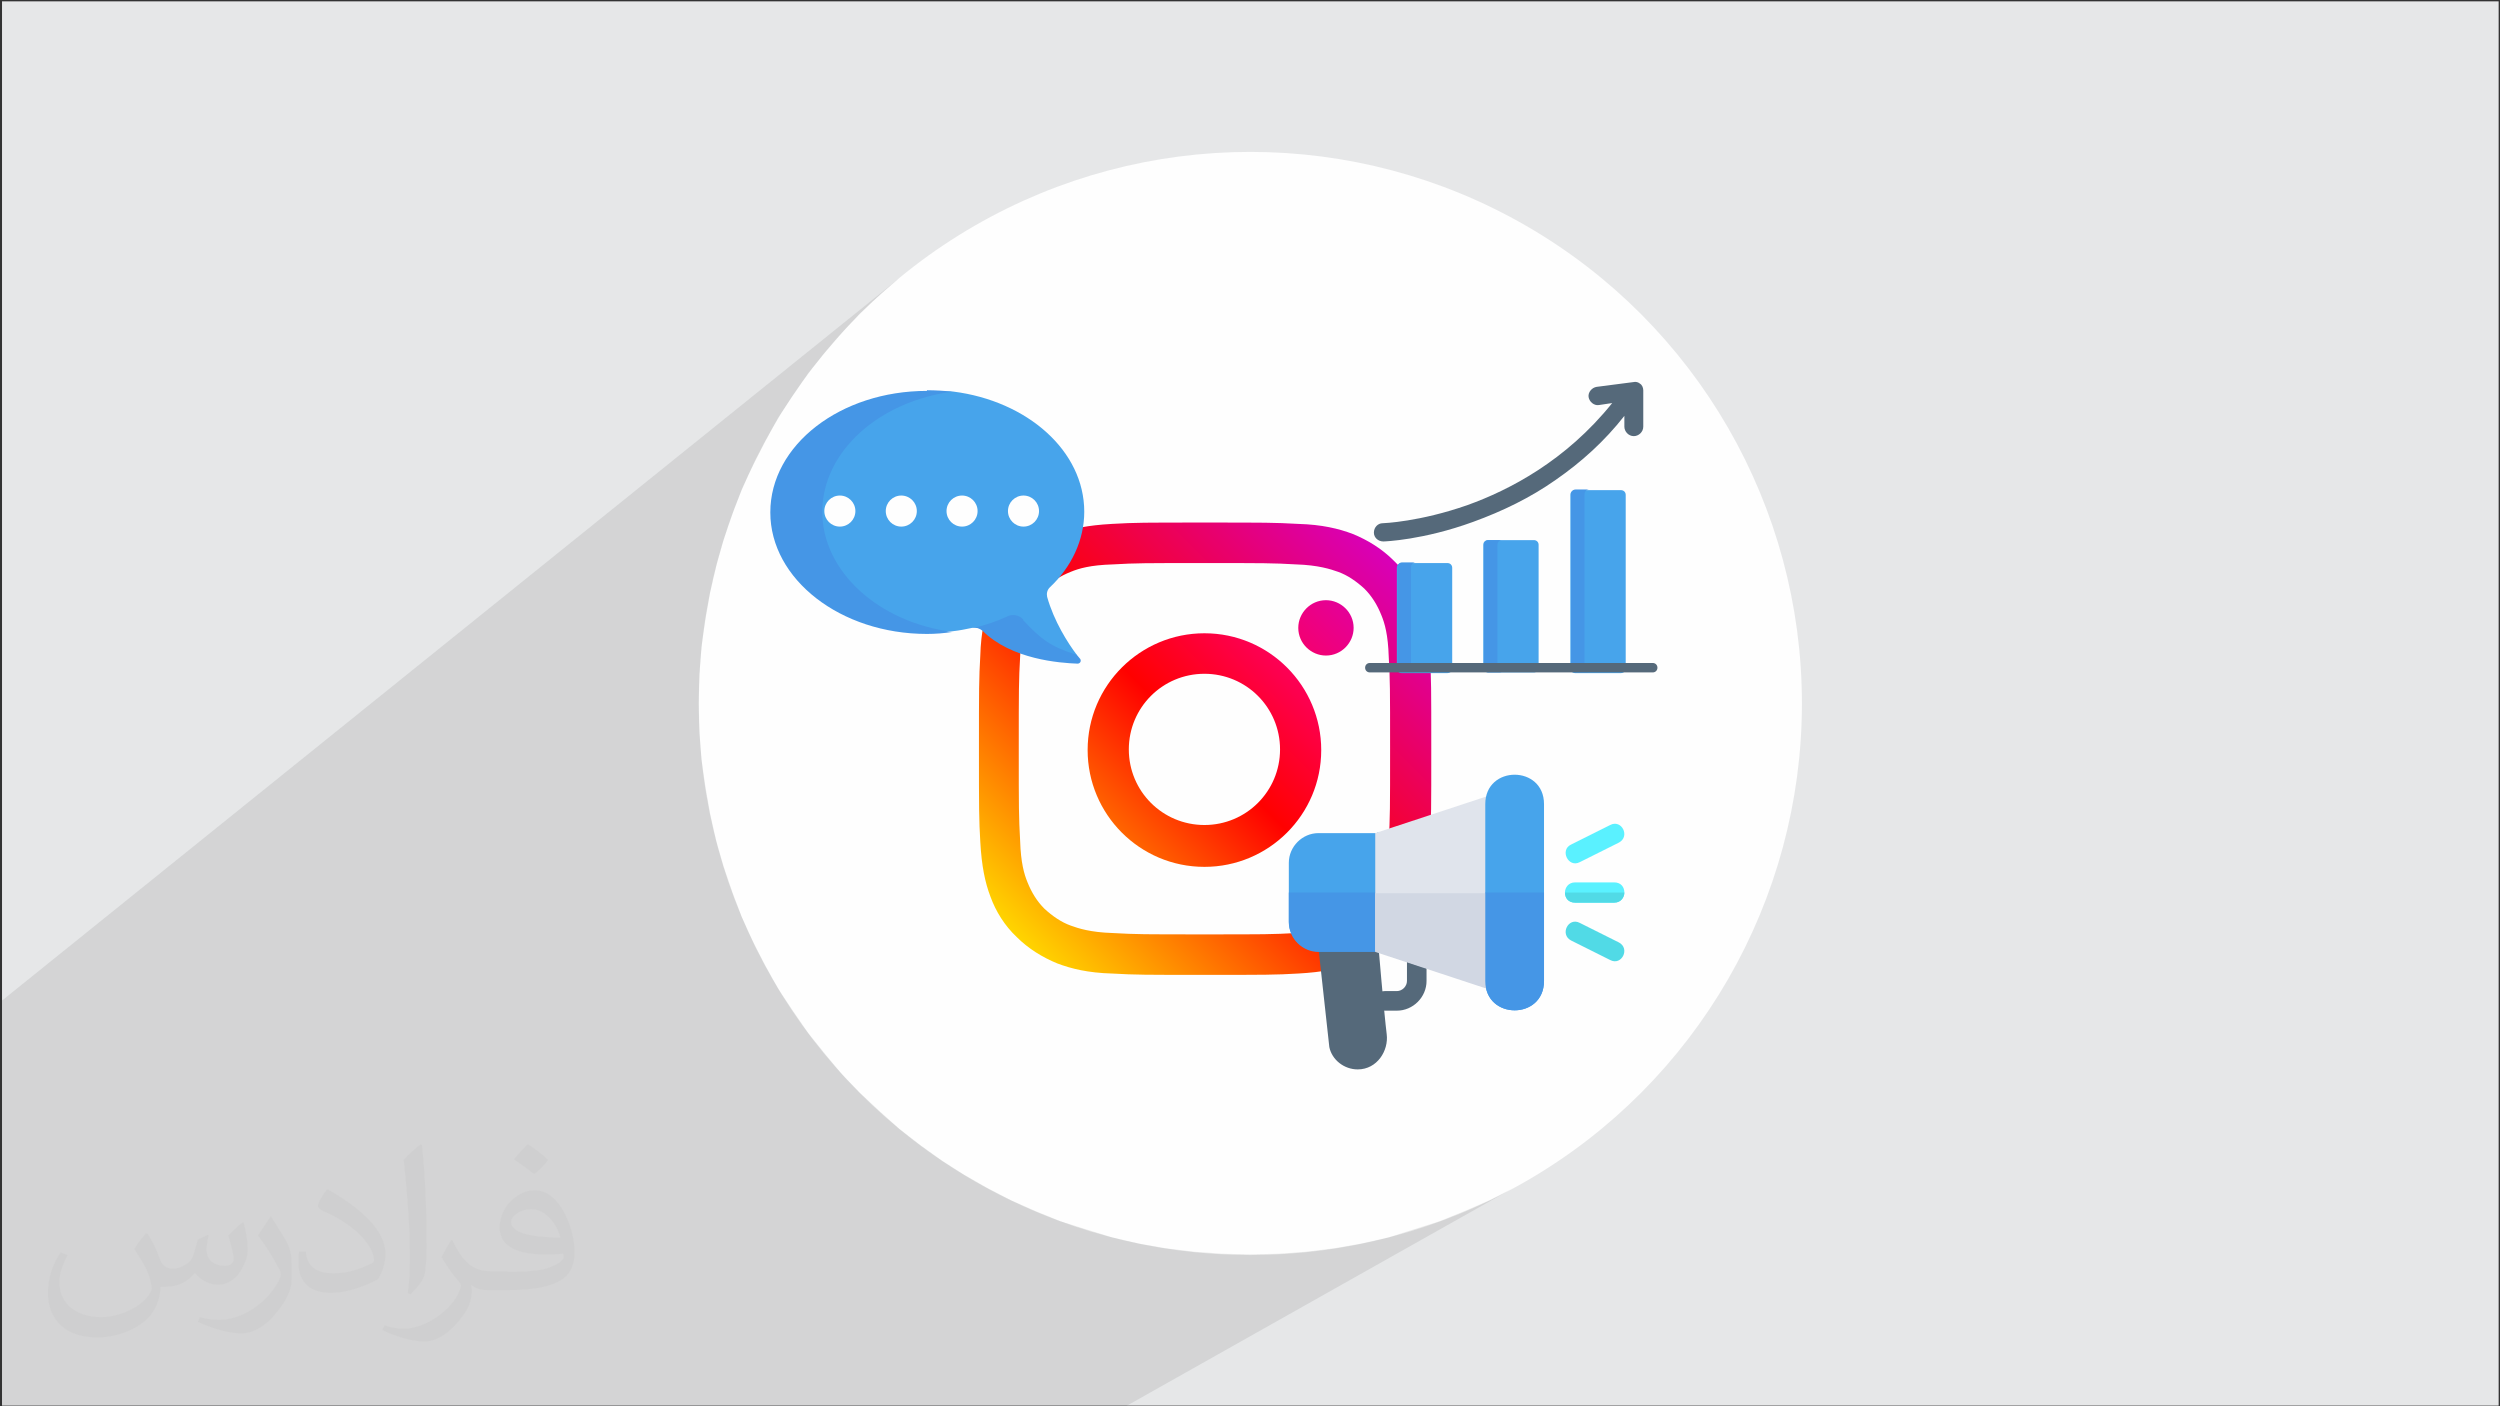
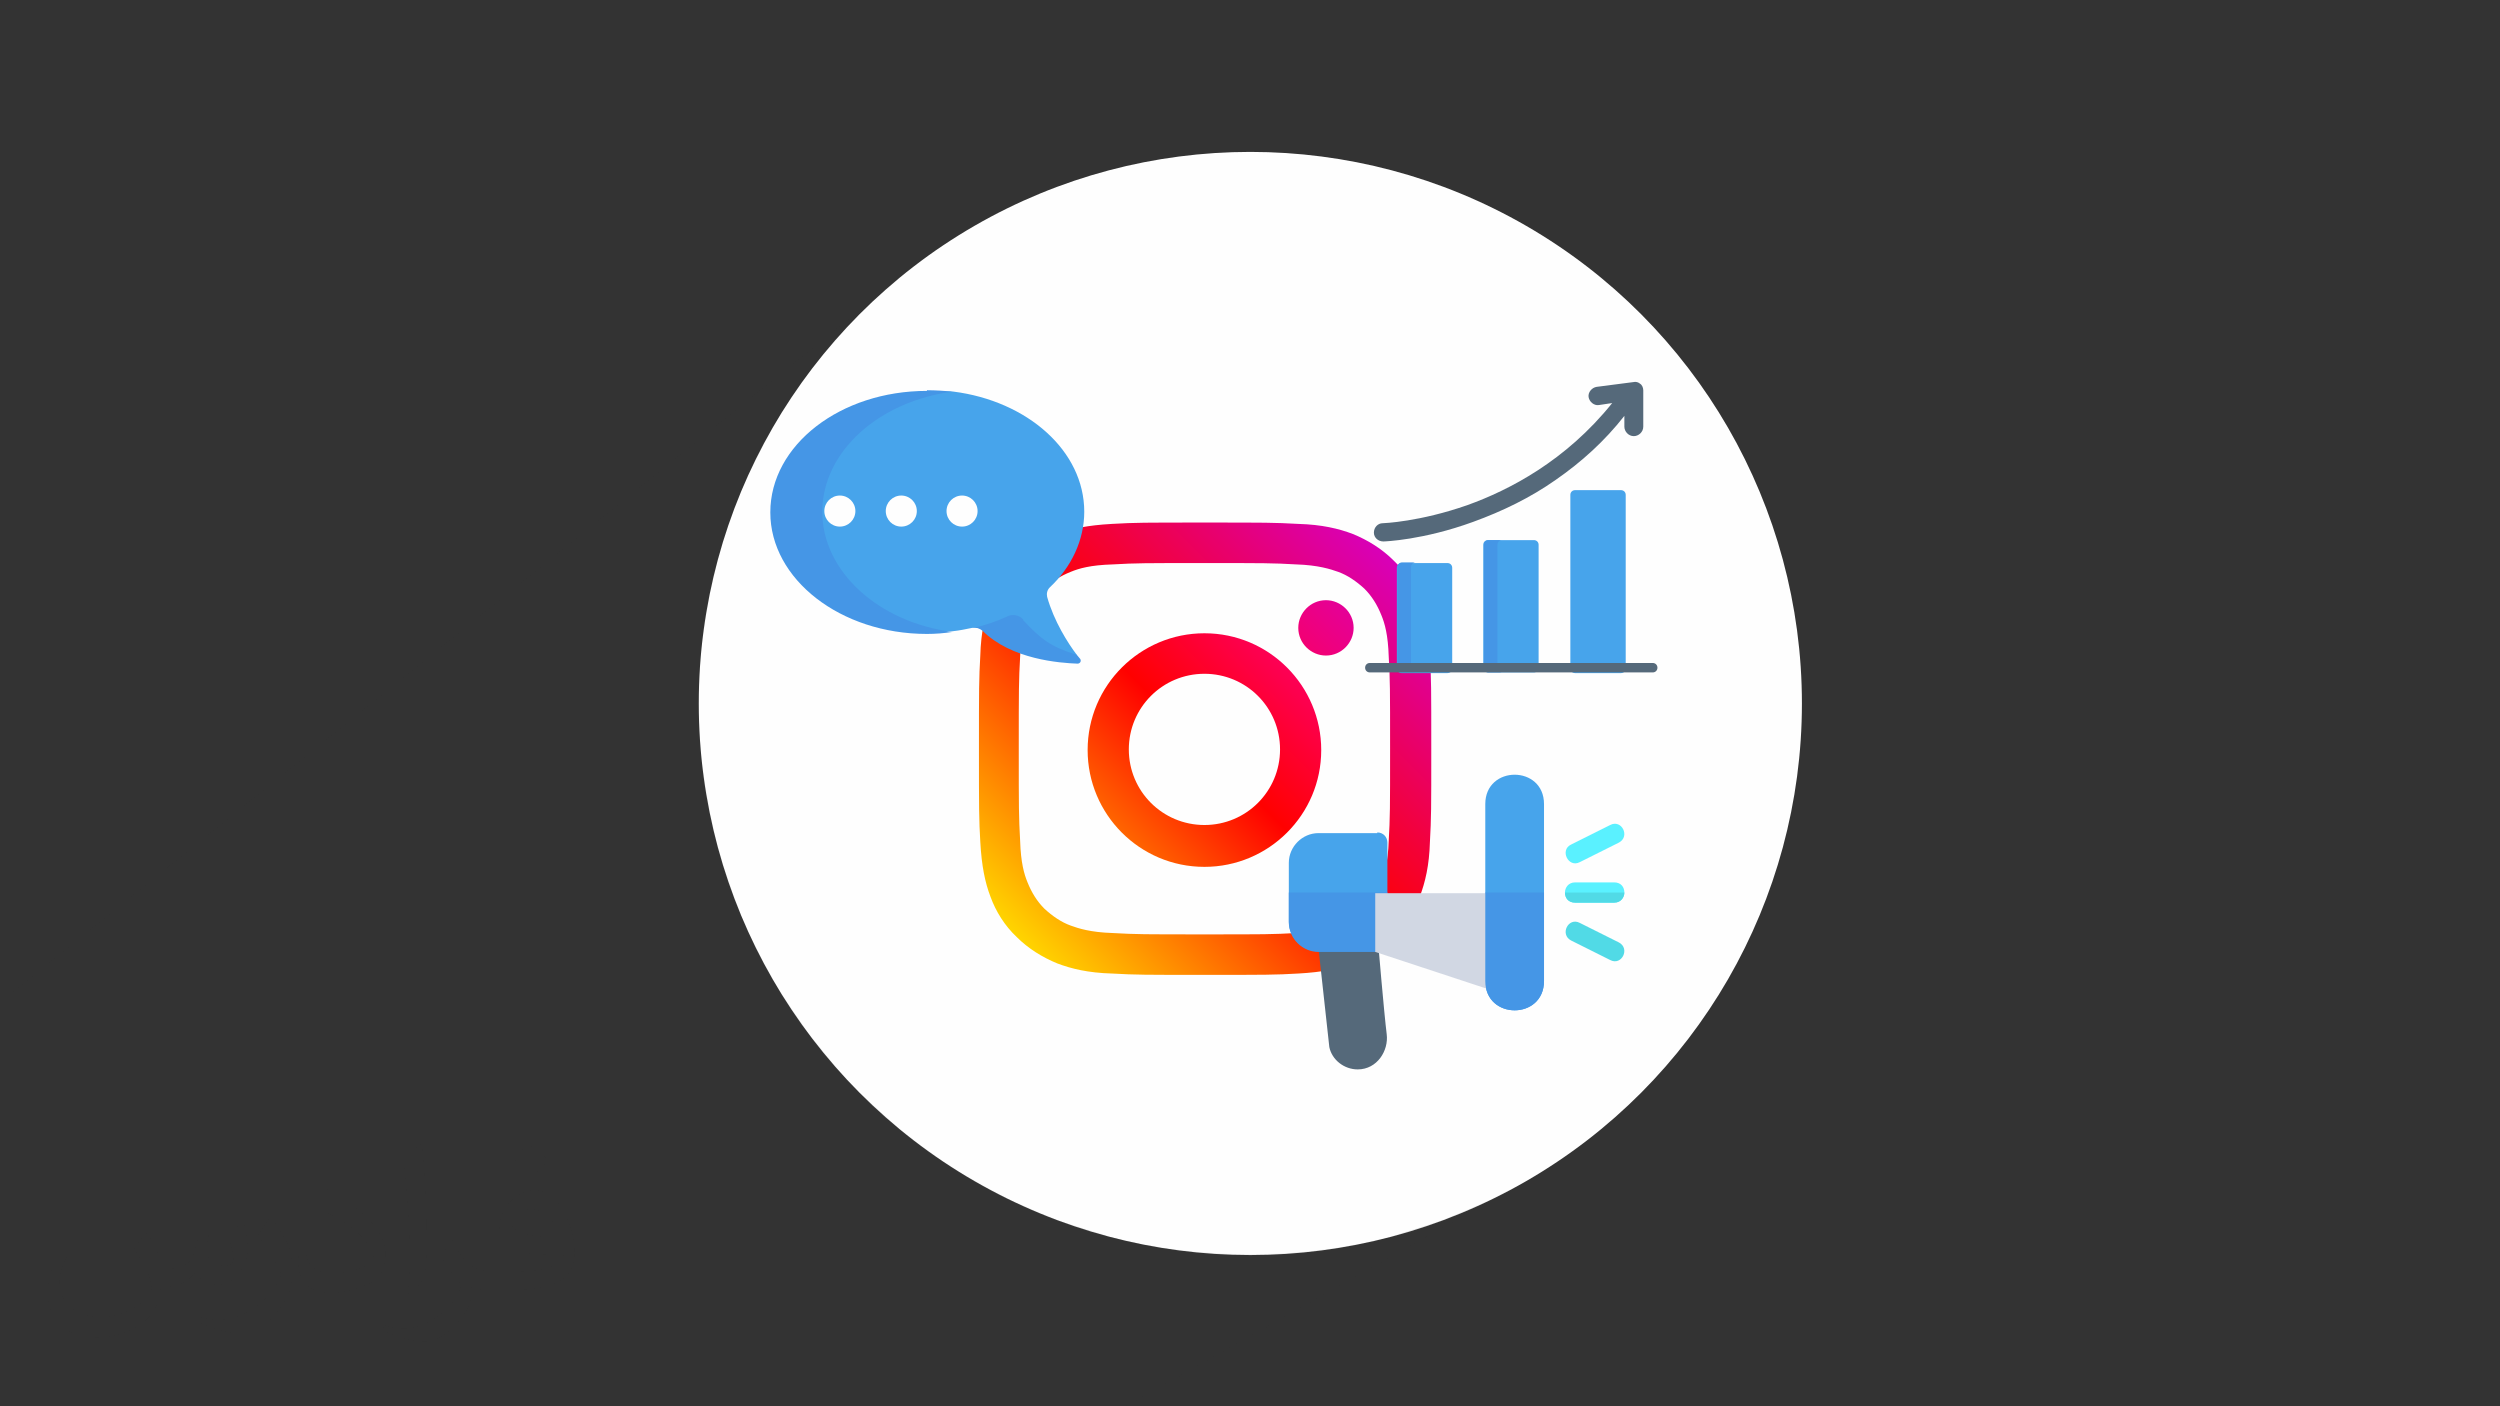
<svg xmlns="http://www.w3.org/2000/svg" xml:space="preserve" width="3.703in" height="2.083in" version="1.1" style="shape-rendering:geometricPrecision; text-rendering:geometricPrecision; image-rendering:optimizeQuality; fill-rule:evenodd; clip-rule:evenodd" viewBox="0 0 3703 2083" enable-background="new 0 0 512 512">
  <rect x="0" y="0" width="3703" height="2083" fill="#333333" stroke="none" />
  <defs>
    <style type="text/css">
   
    .fil8 {fill:#FEFEFE}
    .fil6 {fill:#4596E6}
    .fil5 {fill:#47A4EB}
    .fil10 {fill:#51DAE6}
    .fil7 {fill:#55697A}
    .fil9 {fill:#5AF1FF}
    .fil12 {fill:#D1D7E3}
    .fil11 {fill:#E0E4EC}
    .fil0 {fill:#E6E7E8}
    .fil1 {fill:#FEFEFE}
    .fil14 {fill:#373435;fill-opacity:0.031}
    .fil13 {fill:#373435;fill-opacity:0.102}
    .fil2 {fill:url(#id0)}
    .fil3 {fill:url(#id1)}
    .fil4 {fill:url(#id2)}
   
  </style>
    <linearGradient id="id0" gradientUnits="userSpaceOnUse" x1="1504" y1="1389" x2="2064" y2="829">
      <stop offset="0" style="stop-opacity:1; stop-color:#FFD600" />
      <stop offset="0.502" style="stop-opacity:1; stop-color:#FF0100" />
      <stop offset="1" style="stop-opacity:1; stop-color:#D800B9" />
    </linearGradient>
    <linearGradient id="id1" gradientUnits="userSpaceOnUse" x1="1662" y1="1231" x2="1905" y2="987">
      <stop offset="0" style="stop-opacity:1; stop-color:#FF6400" />
      <stop offset="0.502" style="stop-opacity:1; stop-color:#FF0100" />
      <stop offset="1" style="stop-opacity:1; stop-color:#FD0056" />
    </linearGradient>
    <linearGradient id="id2" gradientUnits="userSpaceOnUse" x1="1934" y1="959" x2="1992" y2="901">
      <stop offset="0" style="stop-opacity:1; stop-color:#F30072" />
      <stop offset="1" style="stop-opacity:1; stop-color:#E50097" />
    </linearGradient>
  </defs>
  <g id="Layer_x0020_1">
-     <polygon class="fil0" points="3,2 3701,2 3701,2082 3,2082 " />
    <circle class="fil1" cx="1852" cy="1042" r="817" />
    <g id="_2482189111344">
      <g>
        <path class="fil2" d="M2118 971c-2,-36 -7,-60 -15,-81 -8,-22 -21,-43 -39,-60 -17,-17 -38,-30 -60,-39 -21,-8 -46,-14 -81,-15 -36,-2 -48,-2 -138,-2 -91,0 -103,0 -138,2 -36,2 -60,7 -81,15 -22,8 -43,21 -60,39 -17,17 -30,38 -39,60 -8,21 -14,46 -15,81 -2,36 -2,48 -2,138 0,91 0,103 2,138 2,36 7,60 15,81 8,22 21,43 39,60 17,17 38,30 60,39 21,8 46,14 81,15 36,2 48,2 138,2 91,0 103,0 138,-2 36,-2 60,-7 81,-15 45,-17 81,-53 99,-99 8,-21 14,-46 15,-81 2,-36 2,-48 2,-138 0,-91 0,-103 -2,-138zm-61 274c-1,33 -7,51 -11,62 -11,29 -35,53 -64,64 -12,5 -29,10 -62,11 -36,2 -46,2 -136,2 -89,0 -101,0 -136,-2 -33,-1 -51,-7 -62,-11 -14,-5 -27,-14 -39,-25 -11,-11 -19,-24 -25,-39 -5,-12 -10,-29 -11,-62 -2,-36 -2,-46 -2,-136 0,-89 0,-101 2,-136 1,-32 7,-51 11,-62 5,-14 14,-27 25,-39 11,-11 24,-19 39,-25 12,-5 29,-10 62,-11 36,-2 46,-2 136,-2l0 0c89,0 101,0 136,2 32,1 51,7 62,11 14,5 27,14 39,25 11,11 19,24 25,39 5,12 10,29 11,62 2,36 2,46 2,136 0,89 0,101 -2,136l0 0 0 0zm0 0z" />
        <path class="fil3" d="M1784 938c-95,0 -173,77 -173,173 0,95 77,173 173,173 95,0 173,-77 173,-173 0,-95 -77,-173 -173,-173zm0 284c-62,0 -112,-50 -112,-112 0,-62 50,-112 112,-112 62,0 112,50 112,112 0,62 -50,112 -112,112l0 0zm0 0z" />
        <path class="fil4" d="M2005 930c0,22 -18,41 -41,41 -22,0 -41,-18 -41,-41 0,-22 18,-41 41,-41 22,0 41,18 41,41zm0 0z" />
      </g>
      <g>
        <path class="fil5" d="M2144 834l-68 0c-4,0 -7,3 -7,7l0 149c0,4 3,7 7,7l68 0c4,0 7,-3 7,-7l0 -149c0,-4 -3,-7 -7,-7z" />
        <path class="fil6" d="M2090 989l0 -149c0,-4 3,-7 7,-7l-20 0c-4,0 -7,3 -7,7l0 149c0,4 3,7 7,7l20 0c-4,0 -7,-3 -7,-7z" />
        <path class="fil5" d="M2272 800l-68 0c-4,0 -7,3 -7,7l0 182c0,4 3,7 7,7l68 0c4,0 7,-3 7,-7l0 -182c0,-4 -3,-7 -7,-7z" />
        <path class="fil6" d="M2218 989l0 -182c0,-4 3,-7 7,-7l-20 0c-4,0 -7,3 -7,7l0 182c0,4 3,7 7,7l20 0c-4,0 -7,-3 -7,-7z" />
        <path class="fil5" d="M2401 726l-68 0c-4,0 -7,3 -7,7l0 257c0,4 3,7 7,7l68 0c4,0 7,-3 7,-7l0 -257c0,-4 -3,-7 -7,-7z" />
-         <path class="fil6" d="M2347 989l0 -257c0,-4 3,-7 7,-7l-20 0c-4,0 -7,3 -7,7l0 257c0,4 3,7 7,7l20 0c-4,0 -7,-3 -7,-7z" />
        <path class="fil7" d="M2448 996l-419 0c-4,0 -7,-3 -7,-7 0,-4 3,-7 7,-7l419 0c4,0 7,3 7,7 0,4 -3,7 -7,7z" />
        <path class="fil7" d="M2430 569c-3,-3 -7,-4 -11,-3l-54 7c-7,1 -13,8 -12,15 1,7 8,13 15,12l20 -3c-69,86 -153,129 -214,151 -71,25 -125,27 -126,27 -7,0 -13,6 -13,14 0,7 6,13 14,13 0,0 0,0 0,0 2,0 59,-2 133,-29 44,-16 85,-36 122,-62 39,-27 73,-58 102,-95l0 16c0,7 6,14 14,14 7,0 14,-6 14,-14l0 -54c0,-4 -2,-8 -5,-10z" />
      </g>
      <g>
        <path class="fil5" d="M1412 580c110,14 194,88 194,178 0,42 -19,82 -51,112 -4,4 -5,9 -4,14 10,36 31,69 44,86 -4,4 -11,6 -16,4 -32,-11 -47,-24 -71,-49 -6,-7 -16,-8 -24,-5 -5,2 -11,5 -17,7 -7,3 -14,4 -22,3 -2,0 -3,0 -5,0 -10,2 -19,4 -29,5l-44 -1c-93,-26 -160,-95 -160,-176 0,-84 71,-155 169,-178l35 0z" />
        <path class="fil6" d="M1515 918c26,28 41,40 80,52 2,2 3,4 5,6 2,3 0,7 -4,7 -26,-1 -98,-6 -141,-49 -4,-3 -9,-5 -13,-4 0,0 0,0 0,0 18,-4 35,-10 50,-17 8,-4 18,-2 24,5l0 0z" />
        <path class="fil6" d="M1373 578c13,0 26,1 39,2 -110,14 -194,89 -194,178 0,89 84,164 193,178 -13,2 -25,3 -38,3 -128,0 -232,-81 -232,-180 0,-100 104,-180 232,-180l0 0z" />
-         <circle class="fil8" cx="1516" cy="757" r="23" />
        <circle class="fil8" cx="1425" cy="757" r="23" />
        <circle class="fil8" cx="1335" cy="757" r="23" />
        <circle class="fil8" cx="1244" cy="757" r="23" />
      </g>
      <g>
-         <path class="fil7" d="M2069 1497l-18 0c-19,0 -19,-29 0,-29l18 0c8,0 15,-7 15,-15l0 -35c0,-19 29,-19 29,0l0 35c0,24 -20,44 -44,44z" />
        <path class="fil7" d="M2011 1584c-20,0 -38,-14 -42,-33l-17 -155c-1,-9 6,-16 14,-16l60 0c8,0 14,6 15,13 0,0 9,107 13,139 3,24 -14,52 -43,52z" />
        <g>
          <path class="fil9" d="M2406 1322c0,7 -5,15 -15,15l-58 0c-10,0 -15,-7 -15,-15 0,-7 5,-15 15,-15l58 0c10,0 15,7 15,15z" />
          <path class="fil9" d="M2327 1251l58 -29c17,-9 30,17 13,26l-58 29c-17,9 -30,-18 -13,-26z" />
        </g>
        <g>
          <path class="fil10" d="M2385 1422l-58 -29c-17,-9 -4,-35 13,-26l58 29c17,9 4,35 -13,26z" />
          <path class="fil10" d="M2406 1322c0,7 -5,15 -15,15l-58 0c-10,0 -15,-7 -15,-15l87 0z" />
        </g>
        <path class="fil5" d="M2040 1234l-87 0c-24,0 -44,20 -44,44l0 87c0,24 20,44 44,44l87 0c8,0 15,-6 15,-15l0 -146c0,-8 -6,-15 -15,-15z" />
        <path class="fil6" d="M1909 1322l146 0 0 73c0,8 -6,15 -15,15l-87 0c-24,0 -44,-20 -44,-44l0 -44z" />
-         <path class="fil11" d="M2210 1177l-173 57 0 175 173 57c9,3 19,-3 19,-14l0 -262c0,-10 -10,-17 -19,-14z" />
        <path class="fil5" d="M2200 1191l0 262c0,58 87,58 87,0l0 -262c0,-58 -87,-58 -87,0z" />
        <path class="fil12" d="M2229 1322l0 131c0,10 -10,17 -19,14l-173 -57 0 -87 192 0z" />
        <path class="fil6" d="M2200 1322l87 0 0 131c0,58 -87,58 -87,0l0 -131z" />
      </g>
    </g>
    <g id="_2482189111440">
  </g>
    <g id="_2482189111568">
  </g>
    <g id="_2482189108784">
  </g>
    <g id="_2482189108432">
  </g>
    <g id="_2482189109360">
  </g>
    <g id="_2482189109840">
  </g>
    <g id="_2482189109296">
  </g>
    <g id="_2482189109680">
  </g>
    <g id="_2482189109264">
  </g>
    <g id="_2482189139696">
  </g>
    <g id="_2482189139088">
  </g>
    <g id="_2482189139984">
  </g>
    <g id="_2482189140528">
  </g>
    <g id="_2482189139632">
  </g>
    <g id="_2482189140656">
  </g>
  </g>
  <g id="Layer_x0020_1_0">
    <polygon class="fil13" points="1664,2085 3,2085 3,1482 1332,412 1303,437 1274,464 1247,493 1222,522 1197,553 1175,585 1153,618 1134,653 1116,688 1099,724 1085,761 1072,799 1061,838 1052,877 1045,917 1039,958 1036,1000 1035,1042 1036,1084 1039,1125 1045,1166 1052,1206 1061,1246 1072,1284 1085,1322 1099,1359 1116,1396 1134,1431 1153,1465 1175,1498 1197,1530 1222,1561 1247,1591 1274,1619 1303,1646 1332,1672 1363,1696 1395,1719 1428,1740 1463,1760 1498,1778 1534,1794 1571,1809 1609,1821 1648,1833 1687,1842 1727,1849 1768,1854 1810,1857 1852,1858 1894,1857 1935,1854 1976,1849 2016,1842 2056,1833 2094,1821 2132,1809 2169,1794 2206,1778 2241,1760 " />
    <path class="fil14" d="M219 1828c7,11 12,21 16,32 3,7 5,19 21,19 5,0 11,-1 17,-5 7,-3 12,-9 14,-17l6 -21 15 -7 1 1c-2,8 -3,16 -3,21 0,18 15,24 27,24 7,0 13,-3 13,-10 0,-8 -4,-22 -8,-35 7,-7 14,-14 22,-20l1 1c4,15 6,30 6,40 0,10 -4,20 -8,27 -7,14 -20,25 -36,25 -12,0 -25,-6 -34,-17l-1 0c-9,11 -22,20 -43,20l-7 0c-1,14 -4,24 -9,33 -13,25 -50,42 -85,42 -49,0 -73,-28 -73,-66 0,-23 8,-45 19,-60l10 4c-7,14 -12,27 -12,40 0,35 29,52 62,52 30,0 68,-19 75,-42 -3,-25 -12,-36 -26,-59 4,-7 10,-15 17,-23l1 0 0 0 2 1 0 0 0 0zm563 -133c10,6 20,14 30,23 -6,8 -12,15 -21,21 -10,-8 -20,-15 -30,-22 7,-8 14,-15 20,-22l0 0 1 0 0 0zm5 96c-17,0 -30,11 -30,19 0,17 33,23 73,23 -5,-20 -22,-42 -43,-42l0 0zm-37 93c22,0 41,-1 55,-4 16,-4 30,-12 30,-18 0,-1 0,-3 -1,-5 -9,1 -19,1 -29,1 -29,0 -52,-7 -61,-23 -2,-5 -4,-10 -4,-16 0,-16 7,-32 19,-42 10,-9 21,-14 33,-14 20,0 37,16 48,42 6,14 11,30 11,51 0,14 -4,25 -12,34 -16,15 -45,21 -90,21l-20 0 0 0 -5 0c-11,0 -19,-2 -25,-7l-1 0c0,3 1,5 1,7 0,10 -3,23 -10,33 -20,30 -42,43 -60,43 -19,0 -42,-7 -63,-17l4 -7c7,3 16,5 29,5 34,0 78,-33 84,-64 -1,-3 -3,-6 -7,-10 -10,-12 -16,-22 -22,-32 5,-10 10,-18 14,-25l2 0c14,29 28,46 57,46l5 0 0 0 21 0 0 0 -3 1 0 0 0 0zm-146 31c2,-14 3,-29 3,-43l0 -21c0,-39 -5,-96 -9,-133 7,-8 17,-17 25,-23l2 1c5,47 7,101 7,151 0,13 -1,26 -2,35 -1,12 -8,21 -22,35l-3 -1 0 0 -1 -1 0 0 0 0zm-151 -62c1,18 10,33 41,33 20,0 36,-5 55,-14 3,-1 5,-3 5,-5 0,-12 -9,-27 -24,-41 -14,-13 -34,-25 -51,-32 -6,-3 -8,-5 -8,-8 0,-5 7,-16 13,-24l2 0c20,11 43,27 60,44 15,16 25,33 25,51 0,13 -4,26 -11,38 -22,11 -46,20 -70,20 -29,0 -48,-14 -48,-45 0,-3 0,-9 1,-16l10 0 0 0 0 -1 0 0 0 0zm-52 -52l18 29c7,11 13,22 13,41l0 24c0,19 -12,39 -32,60 -15,14 -29,20 -42,20 -19,0 -40,-6 -65,-17l3 -7c8,2 17,4 28,4 36,0 72,-26 89,-58 2,-4 3,-7 3,-9 0,-4 -2,-8 -4,-11 -9,-17 -19,-33 -30,-47 6,-9 12,-18 18,-27l1 0 0 0 0 -2 0 0 0 0z" />
  </g>
</svg>